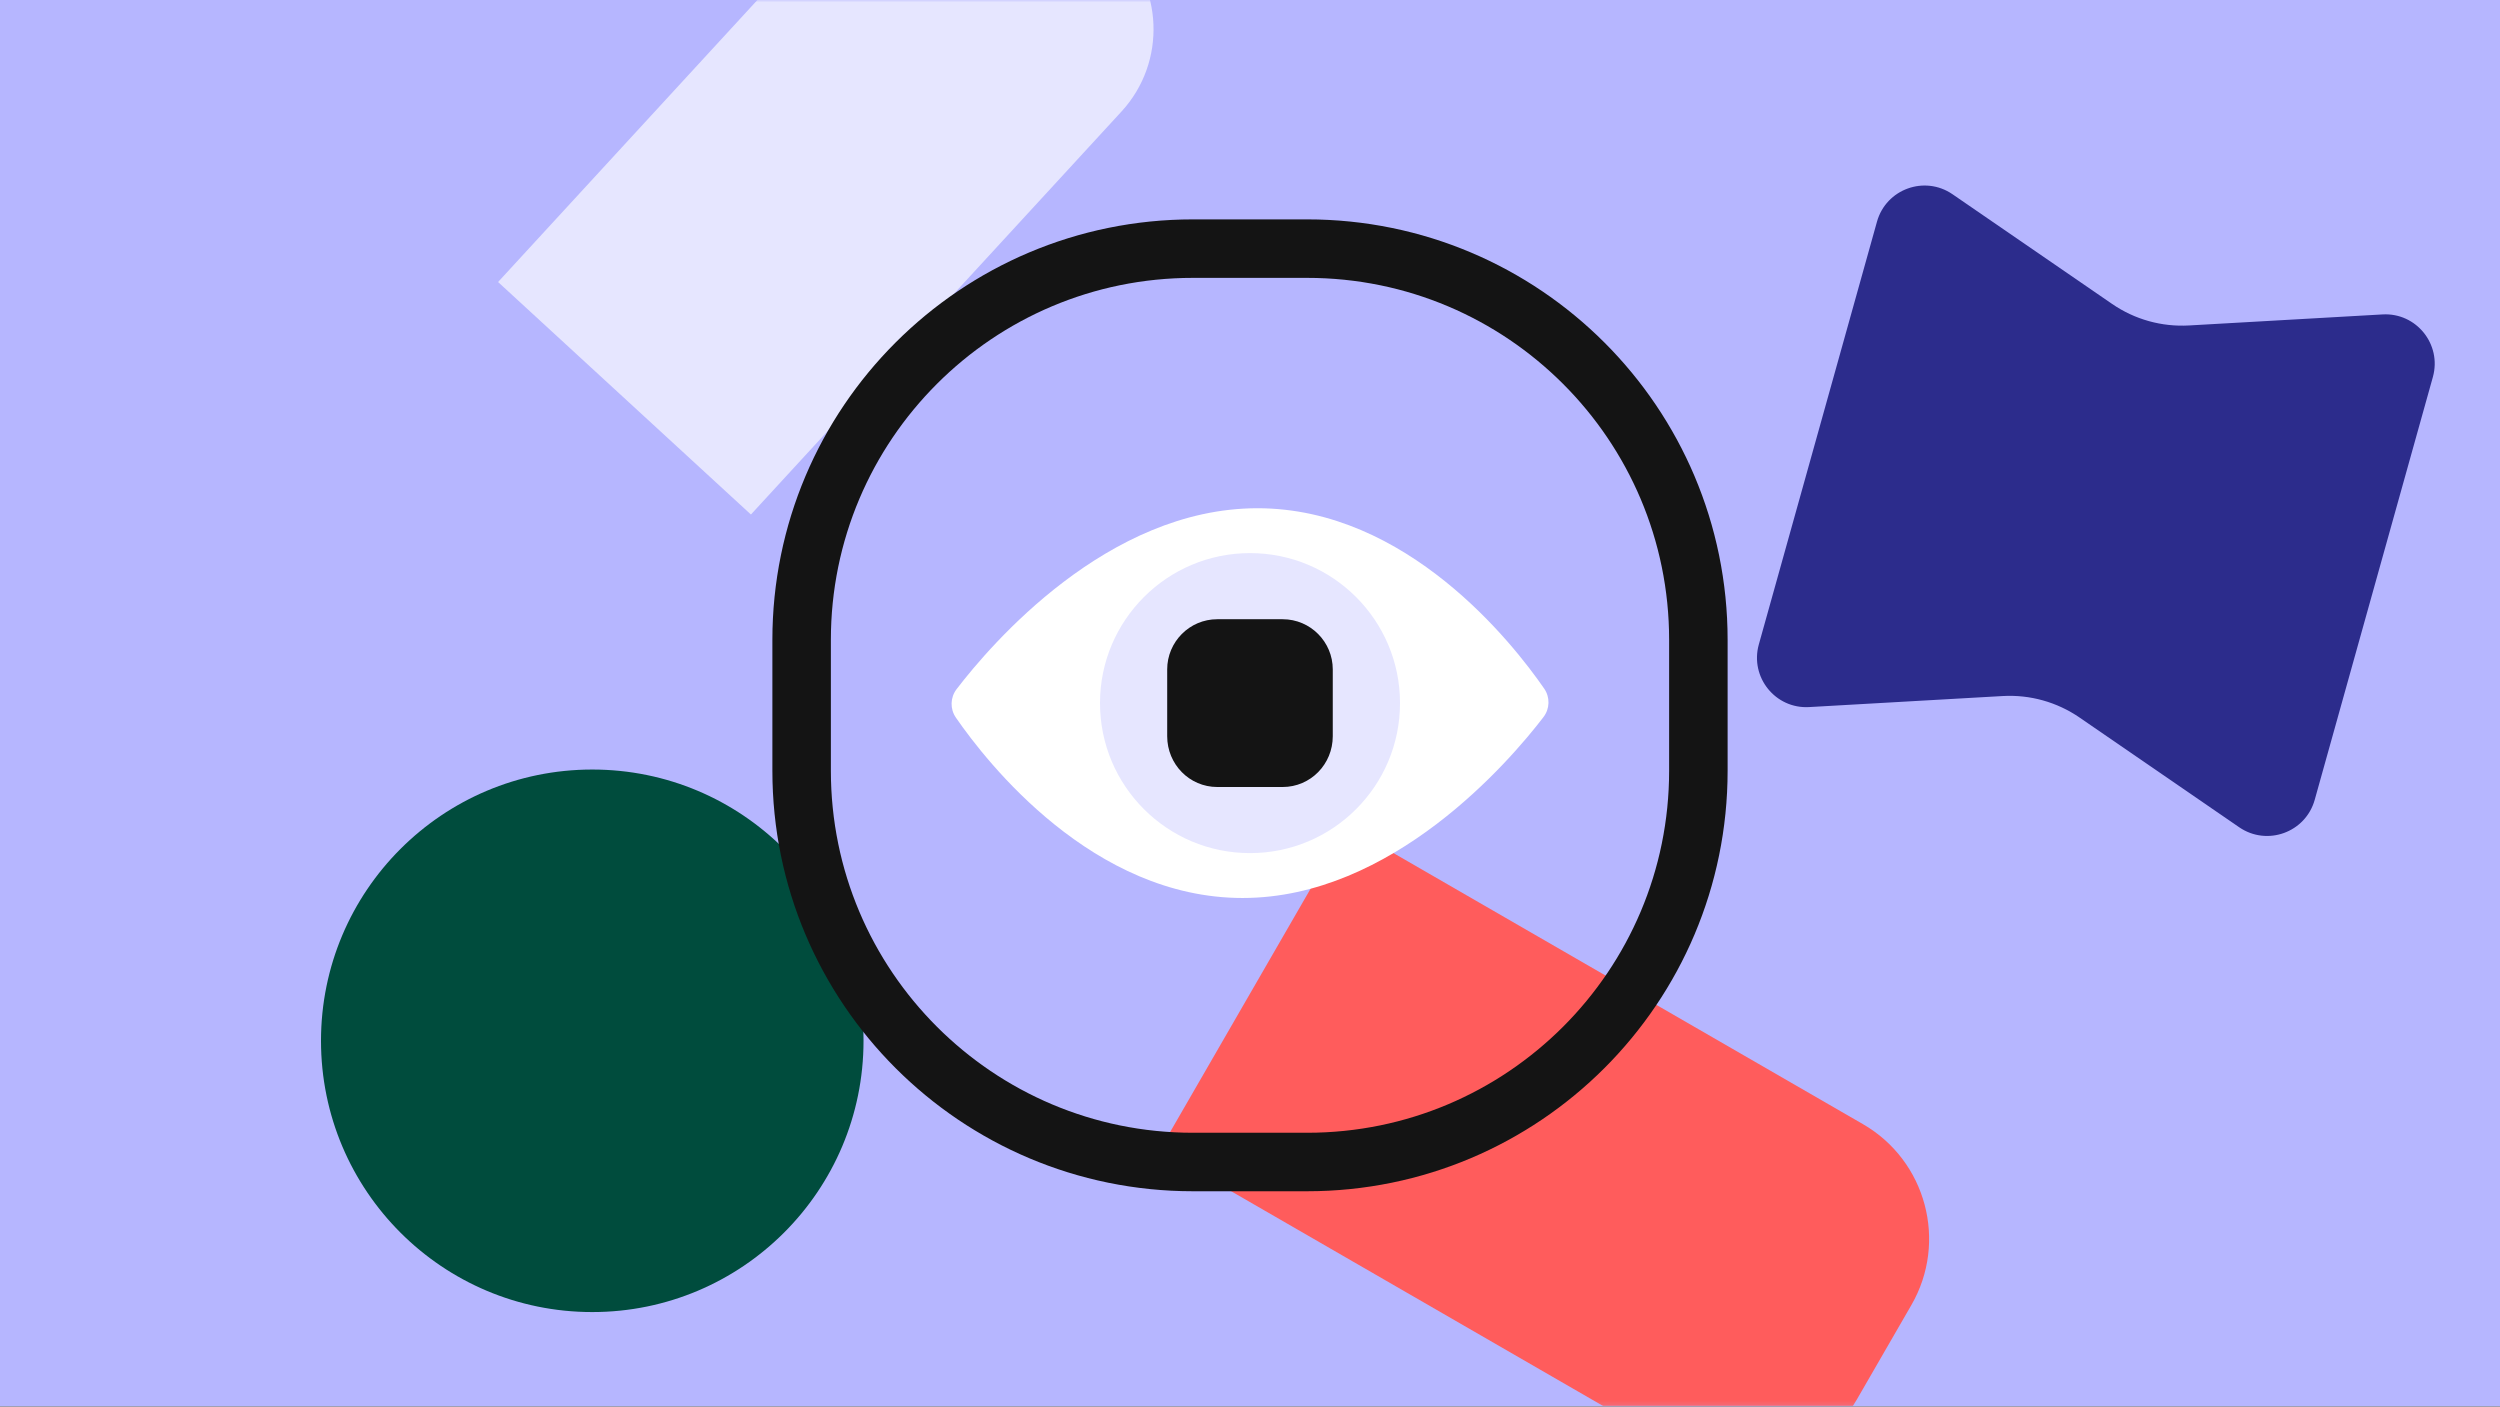
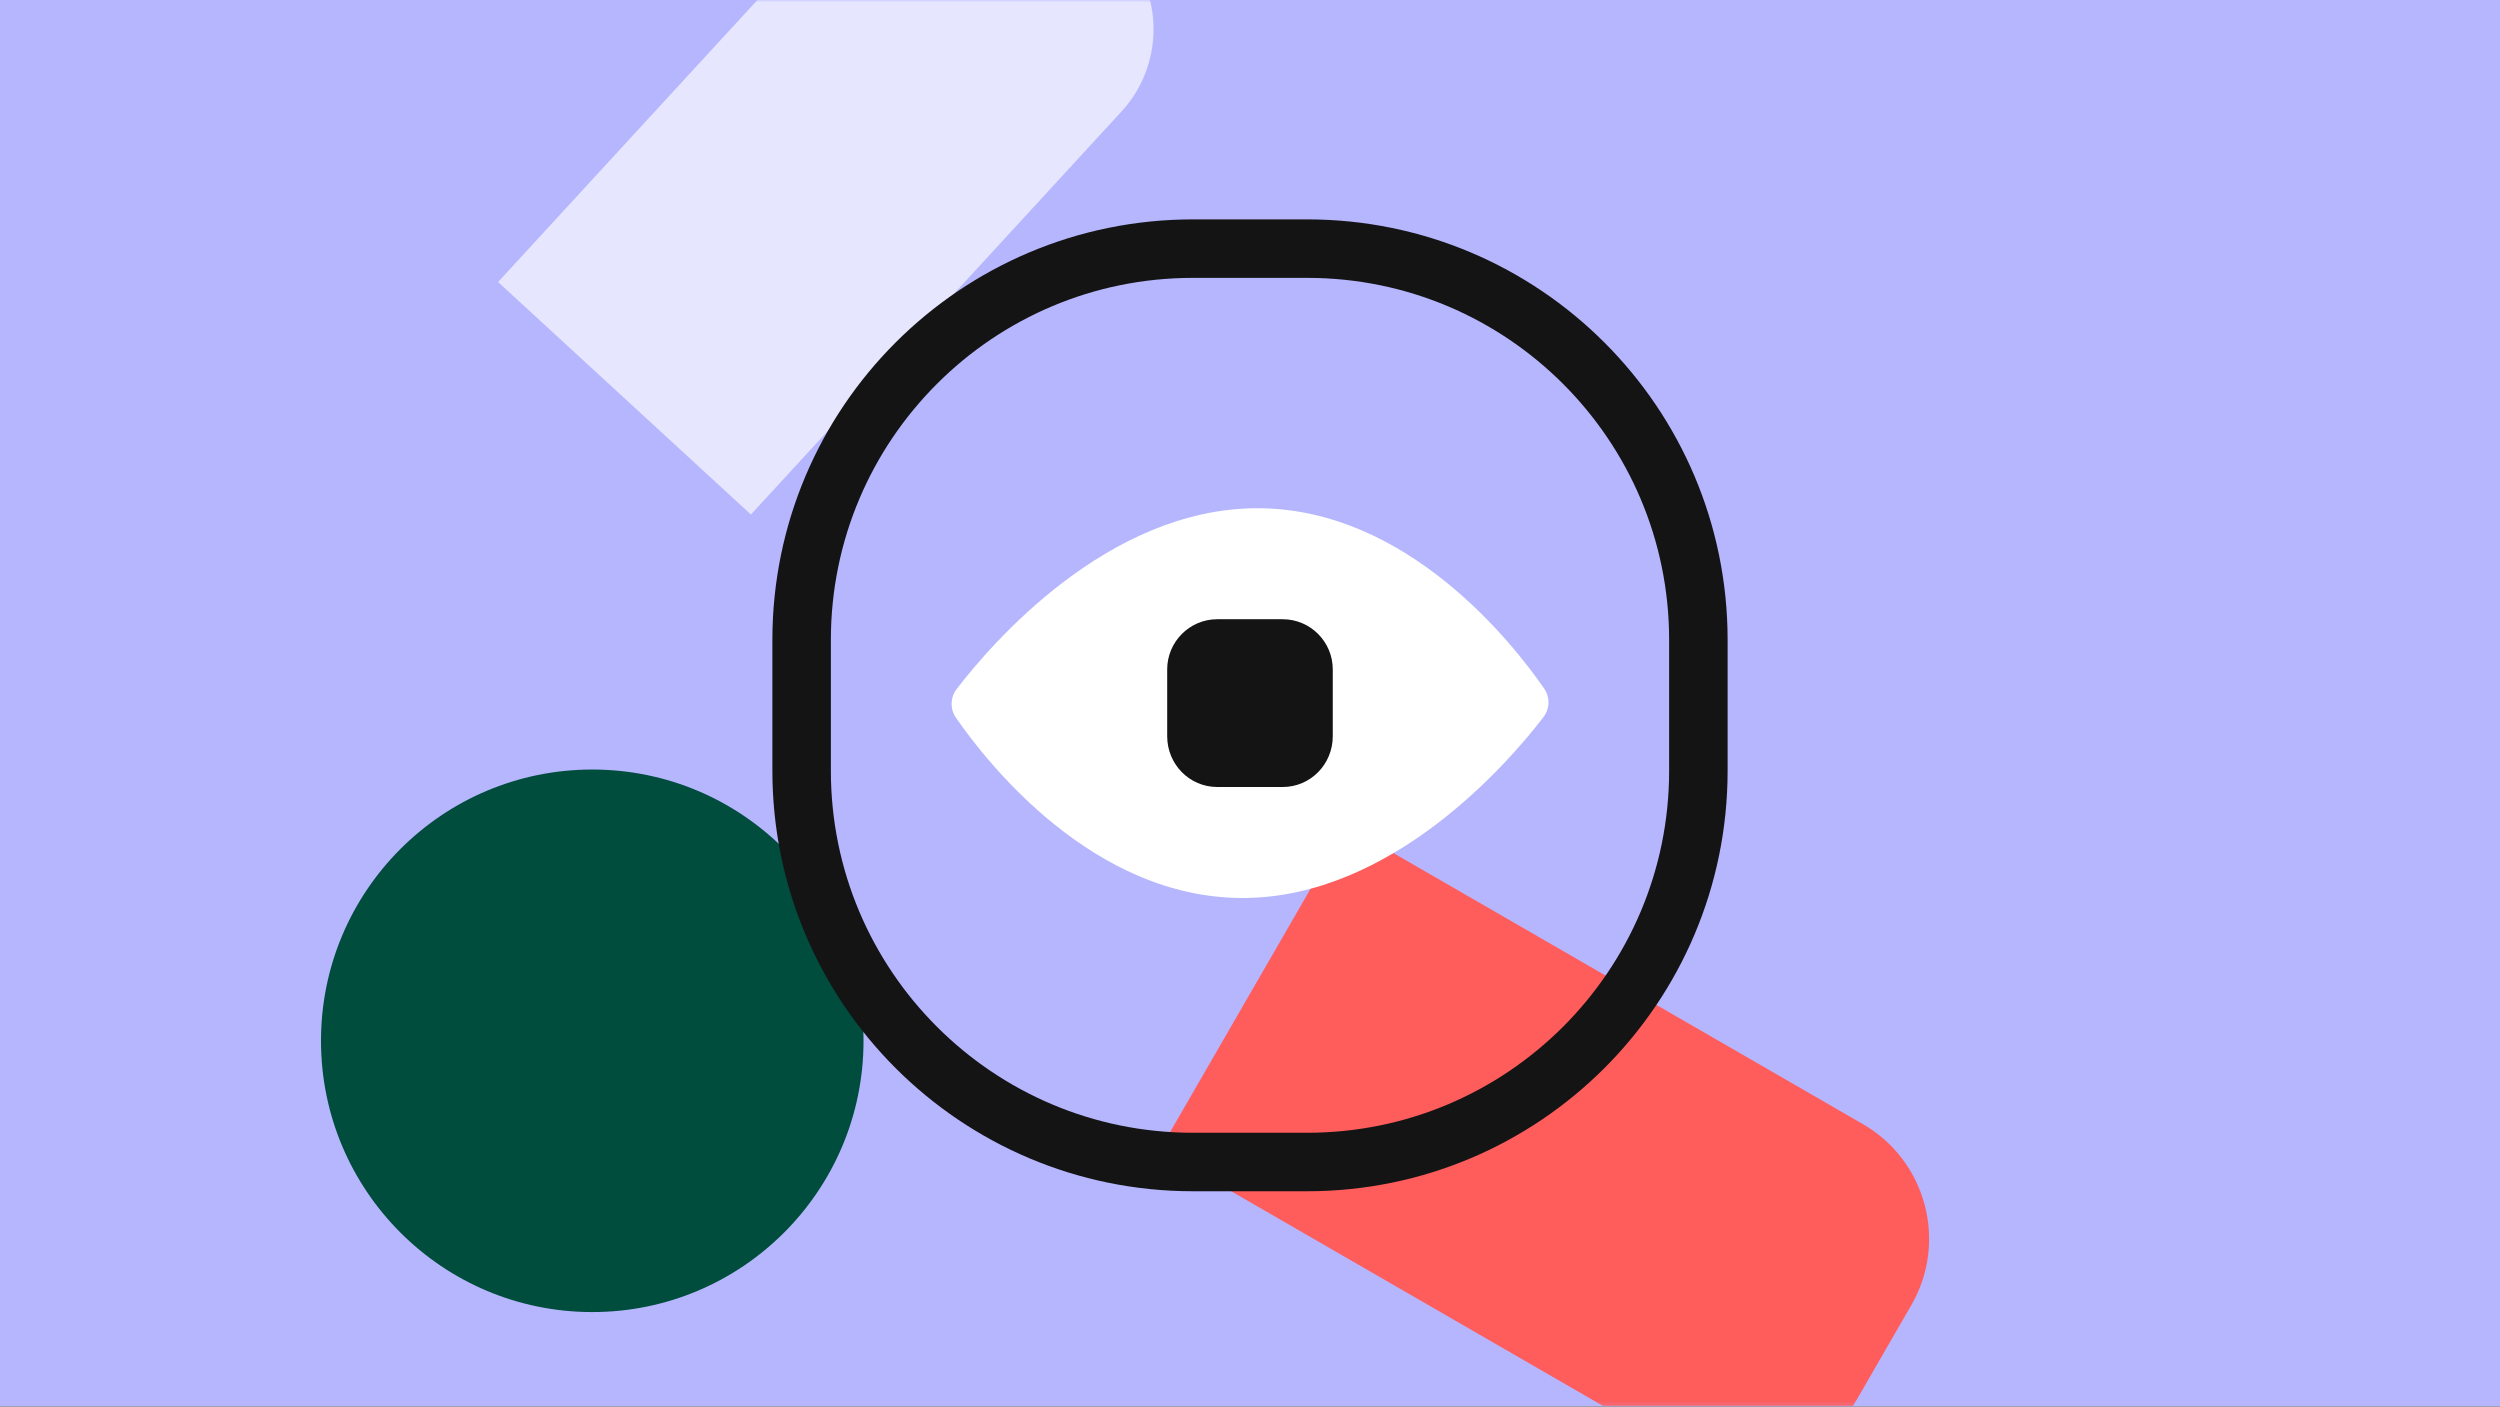
<svg xmlns="http://www.w3.org/2000/svg" width="558" height="314" viewBox="0 0 558 314" fill="none">
  <rect x="0" y="0" width="558" height="314" fill="#808080" stroke="none" />
  <g clip-path="url(#clip0_7374_46899)">
    <path d="M558 0H0V313.873H558V0Z" fill="#B6B6FF" />
    <mask id="mask0_7374_46899" style="mask-type:luminance" maskUnits="userSpaceOnUse" x="0" y="-1" width="558" height="315">
      <path d="M558 -0.002H0V313.871H558V-0.002Z" fill="white" />
    </mask>
    <g mask="url(#mask0_7374_46899)">
      <path d="M250.312 24.897L167.605 114.841L111.17 62.947L193.877 -26.997C204.018 -38.025 221.212 -38.746 232.24 -28.605L248.704 -13.465C259.732 -3.324 260.453 13.869 250.312 24.897Z" fill="#E6E6FF" />
      <path d="M374.066 323.199L258.854 256.681L300.592 184.388L415.804 250.906C429.936 259.065 434.775 277.16 426.622 291.28L414.447 312.368C406.288 326.5 388.193 331.339 374.073 323.187L374.066 323.199Z" fill="#FF5C5C" />
      <path d="M132.193 292.852C165.632 292.852 192.739 265.745 192.739 232.306C192.739 198.867 165.632 171.76 132.193 171.76C98.754 171.76 71.647 198.867 71.647 232.306C71.647 265.745 98.754 292.852 132.193 292.852Z" fill="#004C3D" />
-       <path d="M499.79 184.646L464.157 160.155C459.121 156.694 453.086 155.006 446.981 155.358L403.808 157.82C396.267 158.256 390.542 151.138 392.568 143.851L418.944 49.472C420.984 42.199 429.565 39.076 435.797 43.353L471.43 67.844C476.466 71.305 482.501 72.993 488.606 72.641L531.779 70.18C539.319 69.743 545.045 76.862 543.019 84.148L516.643 178.527C514.603 185.8 506.022 188.923 499.79 184.646Z" fill="#2C2C8C" />
      <path d="M291.745 55.494H266.255C218.023 55.494 178.924 94.594 178.924 142.825V172.029C178.924 220.26 218.023 259.36 266.255 259.36H291.745C339.976 259.36 379.076 220.26 379.076 172.029V142.825C379.076 94.594 339.976 55.494 291.745 55.494Z" stroke="#141414" stroke-width="13.055" stroke-miterlimit="10" />
      <path d="M280.676 113.438C247.167 113.438 221.157 143.837 213.518 153.811C212.083 155.682 212.013 158.242 213.363 160.184C220.327 170.27 243.96 200.431 277.342 200.431C310.724 200.431 336.862 170.031 344.5 160.057C345.935 158.186 346.005 155.626 344.655 153.685C337.692 143.598 314.058 113.438 280.676 113.438Z" fill="white" />
-       <path d="M279.002 190.414C297.493 190.414 312.483 175.424 312.483 156.934C312.483 138.443 297.493 123.453 279.002 123.453C260.511 123.453 245.521 138.443 245.521 156.934C245.521 175.424 260.511 190.414 279.002 190.414Z" fill="#E6E6FF" />
      <path d="M271.701 175.659H286.289C292.521 175.659 297.473 170.566 297.473 164.334V149.395C297.473 143.303 292.521 138.211 286.289 138.211H271.701C265.469 138.211 260.518 143.303 260.518 149.395V164.334C260.518 170.566 265.469 175.659 271.701 175.659Z" fill="#141414" />
    </g>
  </g>
  <defs>
    <clipPath id="clip0_7374_46899">
      <rect width="558" height="313.873" fill="white" />
    </clipPath>
  </defs>
</svg>